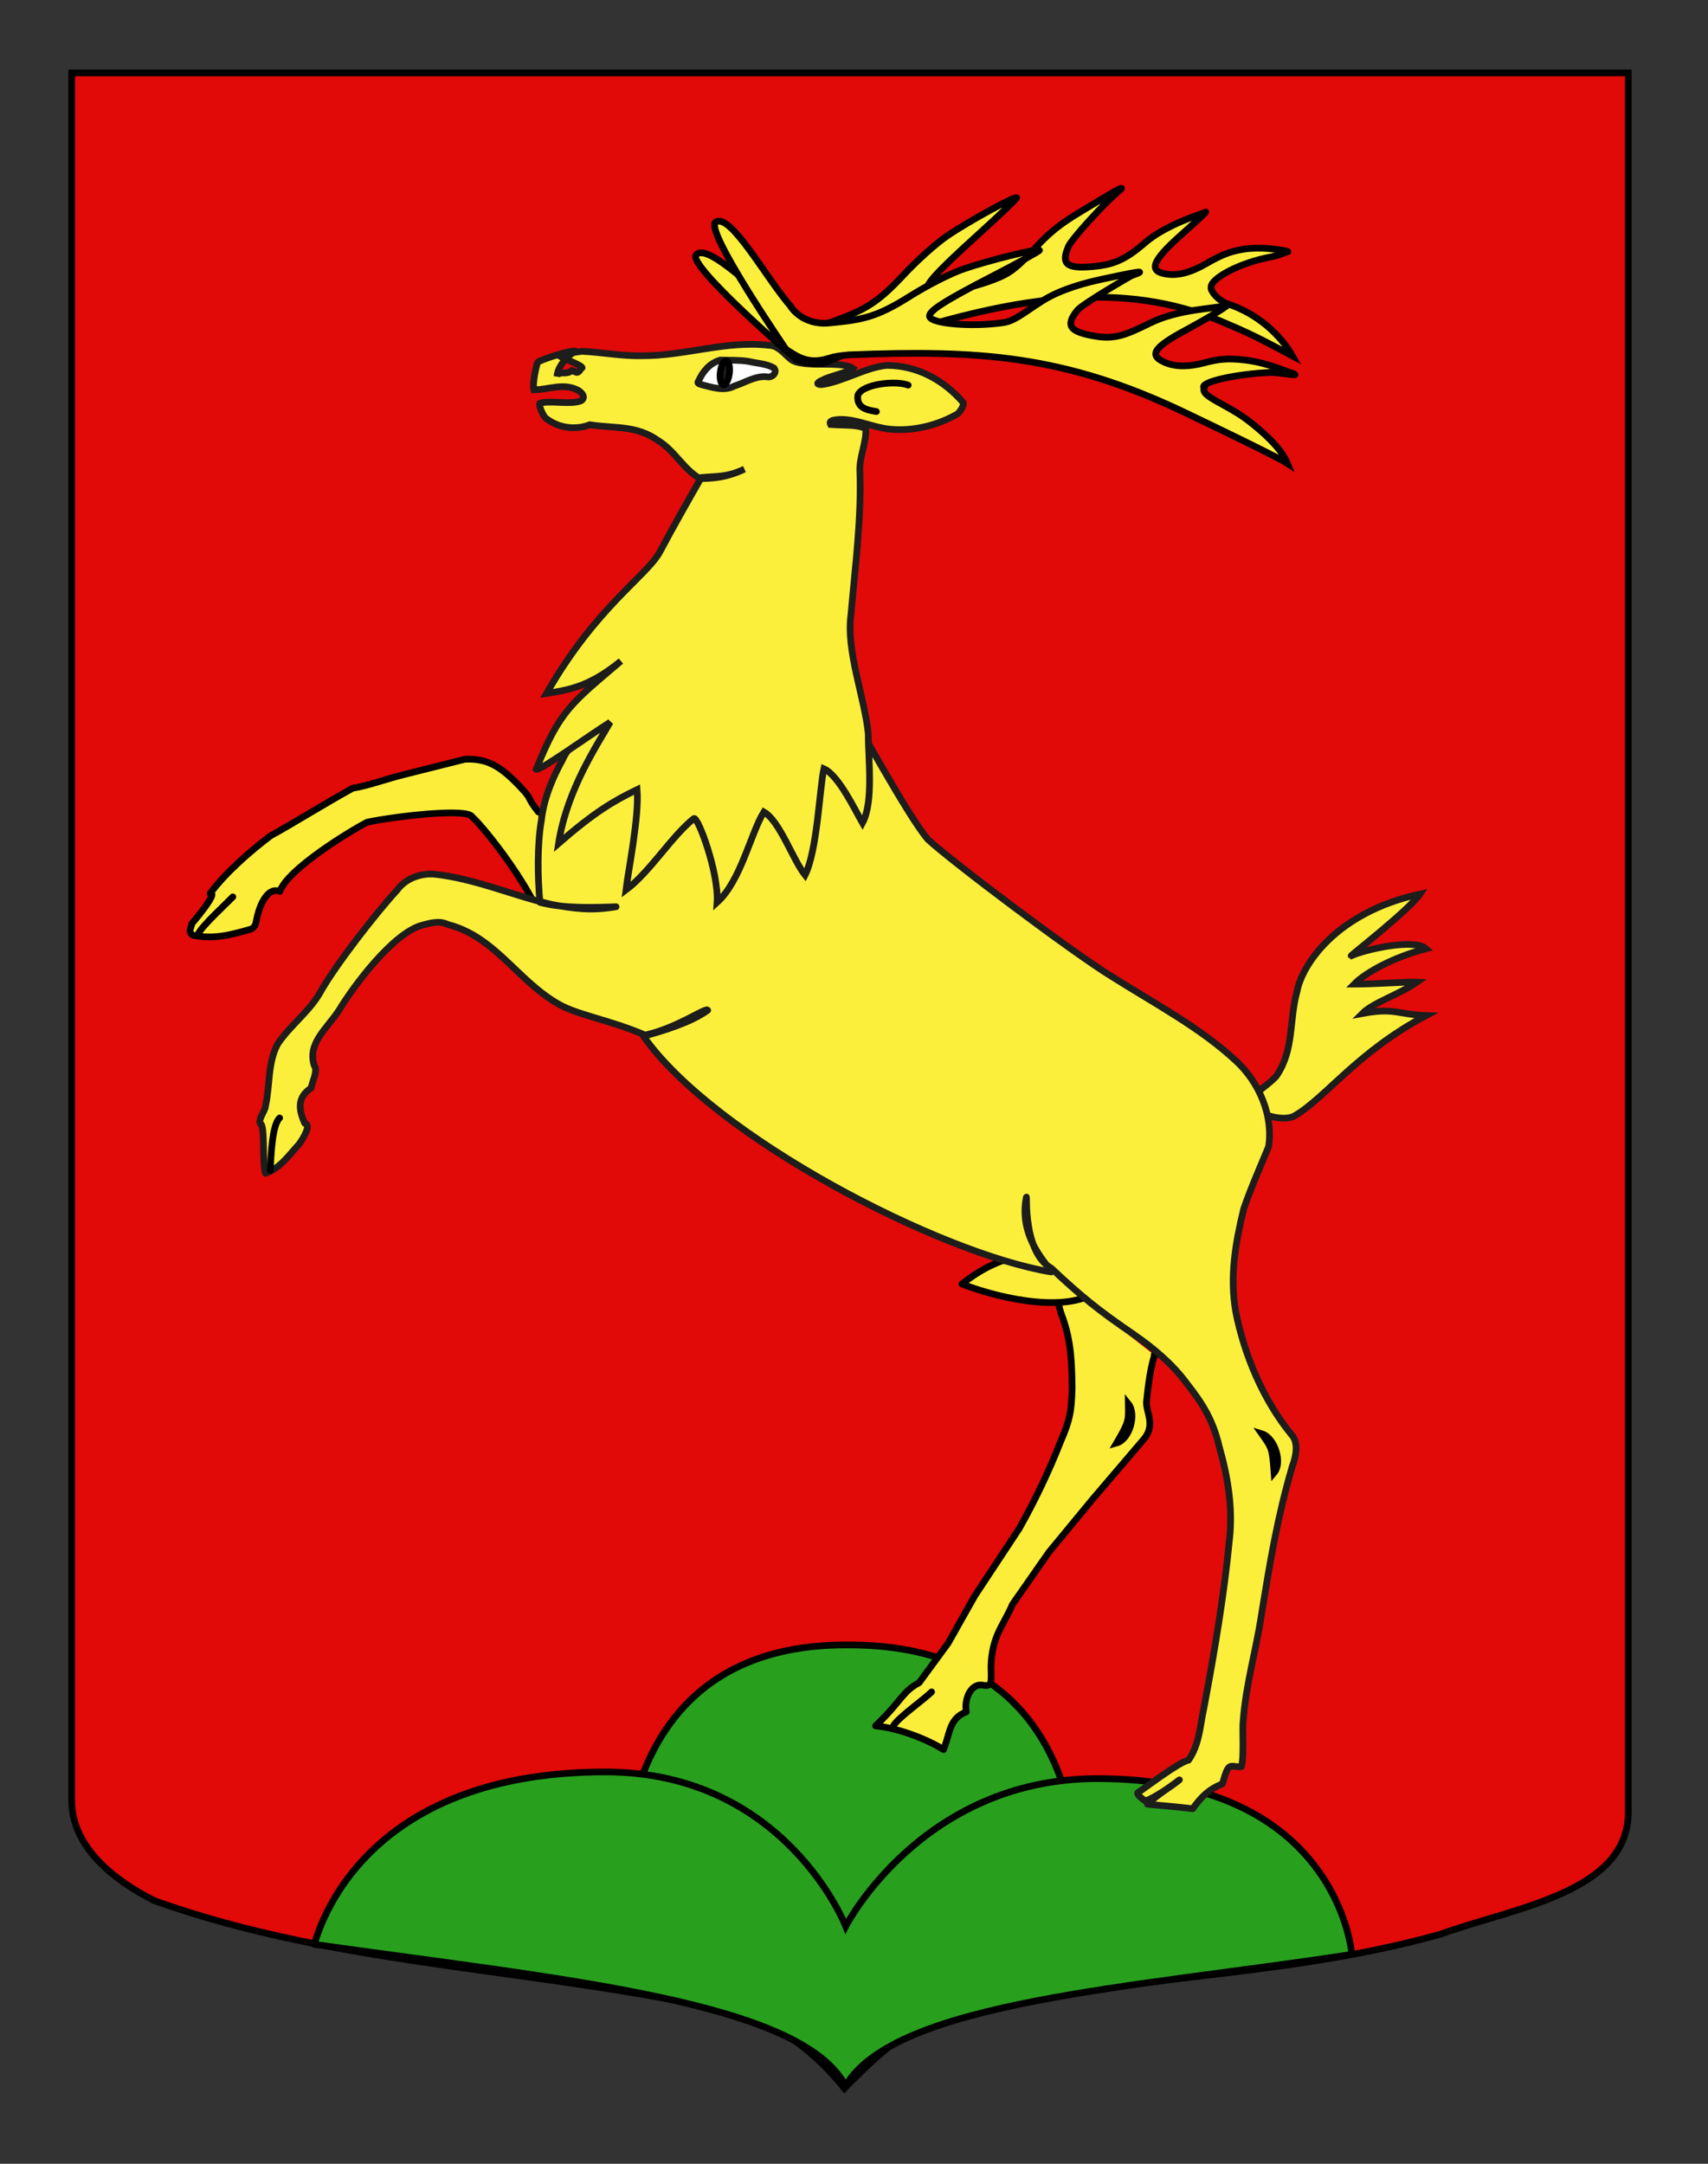
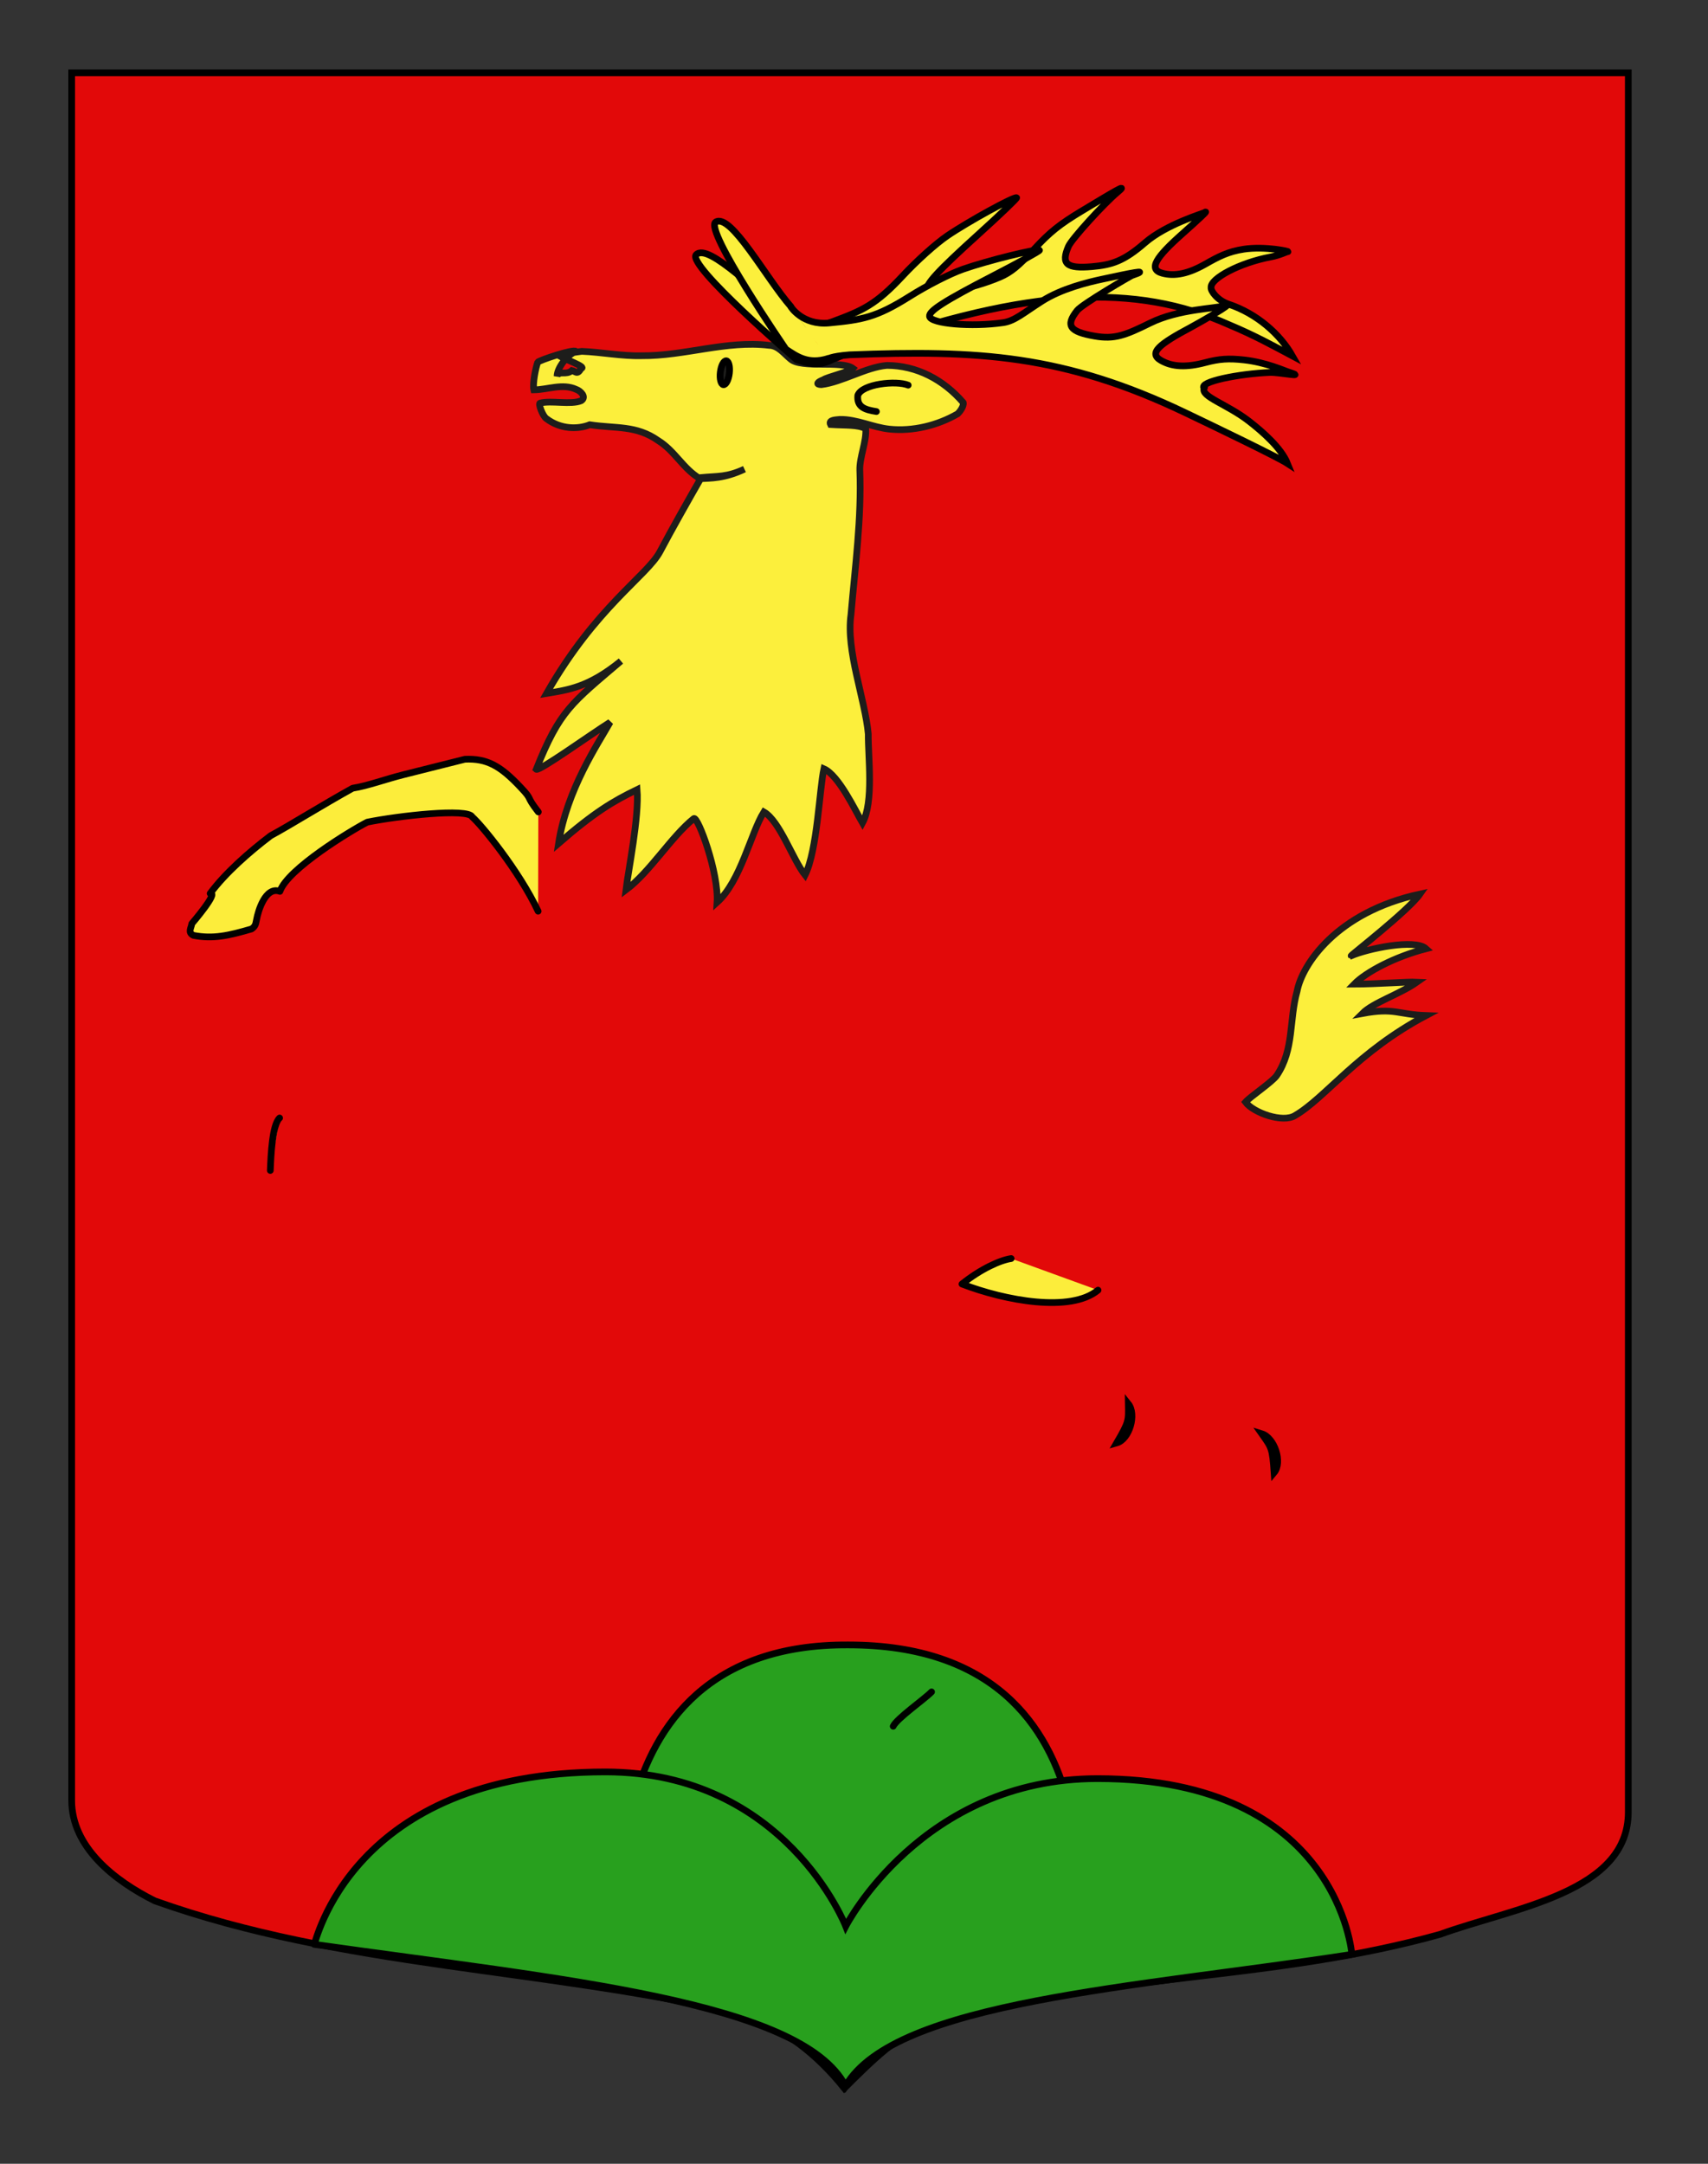
<svg xmlns="http://www.w3.org/2000/svg" version="1.0" id="Calque_2" x="0px" y="0px" width="255.118px" height="323.149px" viewBox="0 0 255.118 323.149" enable-background="new 0 0 255.118 323.149" xml:space="preserve">
  <rect x="0" y="0" width="255.118" height="323.149" fill="#333333" stroke="none" />
  <path id="Fond_x5F_de_x5F_l_x5F_ecu_1_" fill="#E20909" stroke="#000000" d="M10.707,10.88c78,0,154.505,0,232.505,0  c0,135.583,0,149.083,0,259.75c0,12.043-17.099,14.25-28.1,18.25c-25,7-51,6-76,13c-5,2-9,6-12.999,10c-4-5-9-9-15-11  c-30-7-60-7-88-17c-6-3-12.406-8-12.406-15C10.707,245.339,10.707,147.255,10.707,10.88z" />
  <g>
    <path fill-rule="evenodd" clip-rule="evenodd" fill="#28A01E" stroke="#000000" d="M160.171,293.38h-66.75   c0,0-8.027-48.006,33.314-47.719C169.813,245.661,160.171,293.38,160.171,293.38z" />
    <path fill-rule="evenodd" clip-rule="evenodd" fill="#28A01E" stroke="#000000" d="M126.296,311.522   c-6.625-12.643-42.125-15.893-79.375-21.143c0.19,0.158,5.297-25.75,43.5-25.75c26.895,0,35.904,23.047,35.904,23.047   s11.313-22.047,37.596-22.047c36.063,0,38,26.25,38,26.25C169.421,296.88,133.671,298.88,126.296,311.522z" />
  </g>
  <g>
-     <path opacity="0.99" fill="#FCEF3C" stroke="#000000" stroke-linecap="round" stroke-linejoin="round" enable-background="new    " d="   M172.389,202.358c0.393-0.314-0.475,0.207-1.145,7.035c-0.047,1.621,1.428,3.463-0.469,5.631l-7.598,8.902l-6.52,7.906   l-5.434,7.785c-1.26,3.033-3.104,4.682-3.203,9.35c0.082,2.523,0.077,2.82-0.994,2.75c-2.107-0.549-3.046,2.24-2.688,3.941   c-2.598,0.986-2.418,3.225-3.404,5.643c-2.27-1.461-6.568-3.193-10.15-3.553c3.941-3.762,3.941-5.076,6.508-6.449l4.334-5.908   l3.971-7.053l6.632-10.047c2.273-4.021,4.418-8.482,6.134-12.859c1.442-3.336,1.687-4.625,1.777-8.121   c-0.037-3.688-0.133-7.096-1.508-10.779c-0.604-1.457-0.809-3.777-1.177-5.898" />
    <path id="path4993_1_" fill="#FCEF3C" stroke="#1D1D1B" d="M212.098,133.519c-12.549,2.722-17.631,10.621-18.357,14.513   c-1.215,4.335-0.406,8.667-3.027,12.573c-0.617,0.938-4.031,3.22-4.682,3.99c1.166,1.584,5.564,3.16,7.402,2.008   c4.561-2.652,9.289-9.495,19.574-14.938c-4.234-0.151-4.688-1.209-9.527-0.302c1.662-1.664,5.594-2.874,8.164-4.688   c-1.443-0.073-5.932,0.297-9.375,0.303c1.781-1.82,6.051-4.083,10.736-5.293c-1.662-1.512-8.77,0-11.189,1.059   C201.733,142.685,210.395,135.962,212.098,133.519z" />
    <path opacity="0.99" fill="#FCEF3C" stroke="#000000" stroke-linecap="round" stroke-linejoin="round" enable-background="new    " d="   M80.406,121.26c-2.001-2.571-0.722-1.653-2.615-3.649c-3.048-3.248-5.047-4.365-8.355-4.219l-9.192,2.309   c-2.716,0.683-5.298,1.656-7.567,2.015c-4.539,2.508-9.312,5.509-12.24,7.088c-3.222,2.44-6.792,5.583-9.049,8.632   c1.361-0.255-2.743,4.517-2.743,4.517c-0.063,0.622-0.652,1.292,0.239,1.74c2.926,0.575,5.282,0.04,8.69-0.958   c0.698-0.459,0.63-0.972,0.745-1.379c0.238-1.321,1.341-5.039,3.49-4.233c1.135-3.344,10.636-9.098,13.048-10.338   c4.559-0.932,15.113-2.134,15.682-0.774c1.313,1.118,7.014,8.053,9.837,14.075" />
    <path opacity="0.99" fill="#FCEF3C" stroke="#000000" stroke-linecap="round" stroke-linejoin="round" enable-background="new    " d="   M151.034,187.96c-1.609,0.232-4.518,1.529-7.35,3.803c6.463,2.492,16.242,4.301,20.324,0.916" />
-     <path fill="#FCEF3C" stroke="#1D1D1B" stroke-linejoin="round" d="M176.168,265.812c-1.432,1.164-2.896,1.896-4.777,3.643   c1.926,0.18,4.613,0.402,6.764,0.672c1.344-1.926,2.598-3.002,4.434-3.717c0.992-3.52,1.031-2.465,2.822-2.555   c0.447-1.432,0.119-5.697,0.27-6.732c0.383-5.49,1.936-10.605,2.752-16.041c1.273-7.846,2.361-14.451,4.59-22.088   c0.533-1.395,1.02-3.568-0.15-4.77c-4.186-5.127-7.043-11.904-8.303-18.371c-0.906-5.203-0.047-10.188,1.197-15.309   c1.09-3.191,2.445-6.193,3.715-9.291c0.746-4.66-1.453-9.622-4.756-12.708c-5.398-5.075-12.459-8.765-18.676-12.717   c-5.529-3.356-23.908-17.164-27.465-20.476c-3.205-3.772-10.961-18.399-11.479-18.519c-0.344,0.678-37.146,4.889-34.639,0.16   c-0.468-0.34-4.713,3.201-5.203,3.321c-1.428,0.582-2.596,1.635-3.197,3.074c-1.561,2.833-2.832,5.862-3.2,9.105   c-0.639,3.607-0.571,8.688-0.213,12.274c3.448,0.929,8.101,0.778,11.369,0.652c-3.807,0.665-6.468,0.244-9.595-0.333   c-5.946-1.363-11.623-3.938-17.735-4.548c-2.036-0.074-4.121,0.692-5.355,2.369c-3.122,3.39-9.309,11.322-11.557,15.383   c-1.642,2.852-4.471,4.887-6.282,7.594c-1.547,2.831-1.137,6.16-1.842,9.267c0.016,0.668-1.148,2.035-0.778,2.643   c0.766,0.148,0.246,6.076,0.782,7.426c2.111-0.66,3.571-2.783,5.06-4.402c0.467-0.678,1.881-2.865,0.806-3.045   c-1.031-2.217-1.038-3.984,0.94-5.27c0.119-0.836,1.062-2.595,0.478-3.344c-1.092-3.31,1.858-5.498,3.674-8.265   c2.249-3.729,8.044-11.447,12.321-12.689c1.277-0.331,2.636-0.78,3.905-0.147c7.128,1.818,10.351,8.334,16.587,11.905   c2.828,1.633,7.645,2.347,12.924,4.625c4.812-1.043,9.188-4.263,9.347-3.708c-2.46,1.787-6.352,2.984-9.584,3.882   c10.602,15.085,44.282,32.464,60.878,35.197c-0.138-0.84-4.952-4.883-3.698-11.152c0.125-0.607-0.537,8.24,3.737,10.596   c4.511,4.268,7.28,6.459,12.263,9.852c2.99,2.088,5.811,4.416,7.973,7.367c2.42,3.062,3.943,5.566,4.842,9.438   c1.258,4.398,2.047,9.074,1.549,13.639c-0.814,8.465-2.236,16.865-3.807,25.217c-0.627,2.832-0.672,5.549-2.326,7.957   c-1.408,0.242-6.809,4.389-7.613,4.881c-0.045,0.359,0.805,0.986,1.164,1.211C172.915,268.335,176.168,265.812,176.168,265.812z" />
    <path fill="#FCEF3C" stroke="#1D1D1B" d="M114.89,51.576c-6.399-0.774-12.657,1.613-19.04,1.55c-3,0.08-5.974-0.532-8.949-0.655   c-0.553,0.07-3.682,0.511-3.443,0.616c0.769,0.52,4.264,1.752,3.335,1.932c-0.552,1.061-0.883,0.408-1.36,0.312   c-0.898,0.779-1.927-0.068-2.224,0.848c0.009-1.267,1.565-3.243,2.822-3.691c-0.314-0.438-5.589,1.359-5.715,1.611   c-0.308,0.836-0.784,3.233-0.578,4.125c2.081-0.026,4.298-1.004,6.331-0.07c0.644,0.22,1.592,1.144,0.741,1.692   c-1.558,0.648-4.476-0.073-6.111,0.352c-0.385-0.033,0.364,2.001,0.939,2.34c2.079,1.572,4.658,1.612,6.449,0.896   c3.919,0.595,6.93,0.041,10.226,2.366c2.514,1.556,3.708,4.203,6.256,5.696c1.599-0.096,3.583,0,6.629-1.433   c-2.664,1.227-3.935,1.015-6.45,1.254c-1.763,3.068-4.52,7.943-6.186,11.102c-1.947,3.613-9.579,8.247-16.924,21.145   c3.225-0.538,6.27-0.896,11.107-4.837c-7.345,6.27-9.136,7.345-12.649,16.165c0.404,0.362,8.171-5.237,11.037-7.028   c-1.836,3.258-6.449,10.032-7.703,18.094c5.375-4.658,8.129-6.295,11.733-8.037c0.336,3.997-1.34,12.218-1.668,14.986   c3.601-2.688,6.795-7.994,10.139-10.662c0.595-0.417,3.758,8.134,3.471,12.523c3.56-3.192,5.021-10.348,6.996-13.509   c2.391,1.378,4.305,7.124,6.148,9.429c1.837-3.68,2.147-12.84,2.811-15.876c2.209,0.96,4.742,6.333,5.767,8.094   c1.709-3.143,0.83-9.789,0.866-13.282c-0.493-5.295-3.353-12.436-2.585-17.824c0.617-7.181,1.592-14.357,1.322-21.582   c-0.062-1.931,1.03-4.301,0.88-6.205c-1.328-0.626-2.784-0.449-5.253-0.609c-0.372-0.72,0.84-0.699,1.393-0.768   c2.502-0.052,4.92,1.195,7.408,1.453c3.488,0.364,7.188-0.547,10.195-2.292c0.318-0.305,0.946-1.146,0.823-1.671   c-2.966-3.432-6.944-5.54-11.413-5.554c-3.171,0.282-6.656,2.487-9.78,2.873c-0.89-0.02-0.618-0.381,0.312-0.735   c0.48-0.375,4.092-1.247,4.43-1.676c-1.729-1.277-7.722,0.06-9.368-1.431C117.083,52.809,116.269,51.623,114.89,51.576z" />
    <path id="path3664-1-9_1_" fill="#FCEF3C" stroke="#000000" stroke-linecap="round" d="M118.199,47.443   c0,0,2.285,2.028,6.063,0.629c4.629-1.713,6.549-2.559,10.571-6.873c2.136-2.29,4.944-4.813,6.677-5.994   c3.086-2.105,10.033-5.917,10.339-5.673c0.097,0.075-2.503,2.559-5.774,5.519c-6.029,5.452-7.904,7.494-7.571,8.238   c0.456,1.016,6.52-0.051,10.87-1.913c1.592-0.682,2.793-1.661,5.057-4.123c2.359-2.57,3.832-3.751,7.207-5.779   c4.34-2.605,7.23-4.384,5.232-2.722c-1.939,1.613-6.791,6.925-7.273,8.037c-1.15,2.637-0.309,3.363,3.51,3.031   c2.984-0.26,4.771-0.835,7.91-3.559c3.207-2.783,8.637-4.346,8.924-4.535c0.689-0.451-1.096,1.204-3.295,3.155   c-4.006,3.553-5.195,5.349-3.018,5.926c1.877,0.497,3.912,0.058,6.457-1.392c1.895-1.078,3.377-1.854,5.695-2.201   c3.217-0.482,7.061,0.368,6.555,0.378c-0.201,0.005-1.121,0.518-2.523,0.781c-4.65,0.871-9.033,3.221-8.916,4.562   c-0.086,0.515,0.961,1.94,2.611,2.492c4.256,1.419,7.713,4.504,9.547,7.741c-2.605-1.383-5.611-3.057-9.484-4.672   c-13.982-6.252-29.758-5.554-55.15,3.392c0.173-0.046-3.883,1.832-3.996,1.742 M118.1,47.399   c-4.693-3.156-12.271-11.262-14.116-9.355c-1.464,1.516,15.002,15.685,15.002,15.685c1.645,0.546,3.284,1.107,5.575-0.146" />
    <path id="path3664-9_1_" fill="#FCEF3C" stroke="#000000" stroke-linecap="round" d="M118.157,45.814   c-3.731-4.252-8.982-14.027-11.252-12.655c-1.805,1.09,10.491,18.999,10.491,18.999c1.636,1.081,3.306,2.303,6.261,1.393    M118.108,45.79c0,0,1.732,2.831,5.743,2.445c4.913-0.472,6.985-0.799,11.979-3.94c2.647-1.667,6.011-3.387,7.986-4.085   c3.521-1.245,11.214-3.153,11.448-2.839c0.073,0.098-3.074,1.832-6.994,3.855c-7.224,3.73-9.56,5.223-9.427,6.027   c0.178,1.099,6.313,1.618,10.996,0.933c1.715-0.251,2.975-1.41,5.791-3.211c2.938-1.88,6.881-2.828,8.977-3.277   c3.846-0.824,7.566-1.624,4.475-0.561c-0.236,0.082-7.436,4.279-8.189,5.23c-1.783,2.254-1.156,3.172,2.619,3.828   c2.951,0.513,4.564-0.116,8.289-1.956c4.275-2.114,9.895-2.149,11.156-2.591c1.721-0.602-3.877,2.59-5.092,3.238   c-4.711,2.508-6.393,3.842-4.434,4.957c1.688,0.959,3.768,1.056,6.598,0.306c2.105-0.559,3.475-0.651,5.805-0.395   c3.234,0.356,6.021,1.614,6.504,1.766c3.137,0.987-1.213,0.055-2.641,0.108c-4.566,0.172-10.785,1.4-9.84,2.359   c-0.518,1.257,3.402,2.356,6.688,4.904c2.062,1.599,4.832,4.021,5.762,6.328c-1.514-0.986-11.121-5.602-15.219-7.562   c-18.146-8.682-31.044-9.42-50.198-8.668c-3.001,0.241-3.132,0.657-3.219,0.54" />
    <path opacity="0.99" fill="none" stroke="#000000" stroke-linecap="round" stroke-linejoin="round" enable-background="new    " d="   M130.905,61.463c-1.702-0.269-2.949-0.648-2.777-2.418c0.623-1.716,5.741-2.253,7.524-1.523" />
    <path id="path3142-9-8_2_" fill="none" stroke="#000000" d="M168.532,209.653c0.039,2.557,0.135,2.625-1.742,5.848   C168.721,214.956,169.79,211.22,168.532,209.653z" />
    <path id="path3142-9-8_1_" fill="none" stroke="#000000" d="M188.461,214.122c1.471,2.092,1.588,2.094,1.848,5.814   C191.6,218.399,190.381,214.71,188.461,214.122z" />
-     <path fill="#FFFFFF" stroke="#1D1D1B" d="M111.867,53.977c1.243,0.315,2.651,0.322,3.753,1c0.518,0.654-0.27,1.437-0.972,1.307   c-1.75-0.234-3.331,0.858-4.942,1.364c-1.509,0.806-3.216,0.228-4.771-0.157c-0.273-0.113-0.962-0.161-0.59-0.605   c0.638-1.394,1.64-2.659,3.252-3.111C109.139,53.829,110.339,53.742,111.867,53.977z" />
    <path id="path5098-0_1_" fill="#1D1D1B" stroke="#000000" d="M108.051,57.455c-0.373-0.046-0.581-0.882-0.462-1.867   c0.119-0.986,0.519-1.747,0.893-1.704l0,0c0.374,0.046,0.58,0.883,0.461,1.868C108.824,56.738,108.424,57.5,108.051,57.455z" />
-     <path fill="#FCEF3C" stroke="#000000" stroke-linecap="round" stroke-linejoin="round" d="M29.626,139.452   c0.537-1.165,4.105-4.425,5.15-5.509" />
    <path fill="#FCEF3C" stroke="#000000" stroke-linecap="round" stroke-linejoin="round" d="M133.413,257.81   c0.537-1.164,4.688-4.053,5.732-5.135" />
    <path fill="#FCEF3C" stroke="#000000" stroke-linecap="round" stroke-linejoin="round" d="M40.375,174.804   c0.09-2.283,0.282-6.816,1.389-7.838" />
  </g>
</svg>